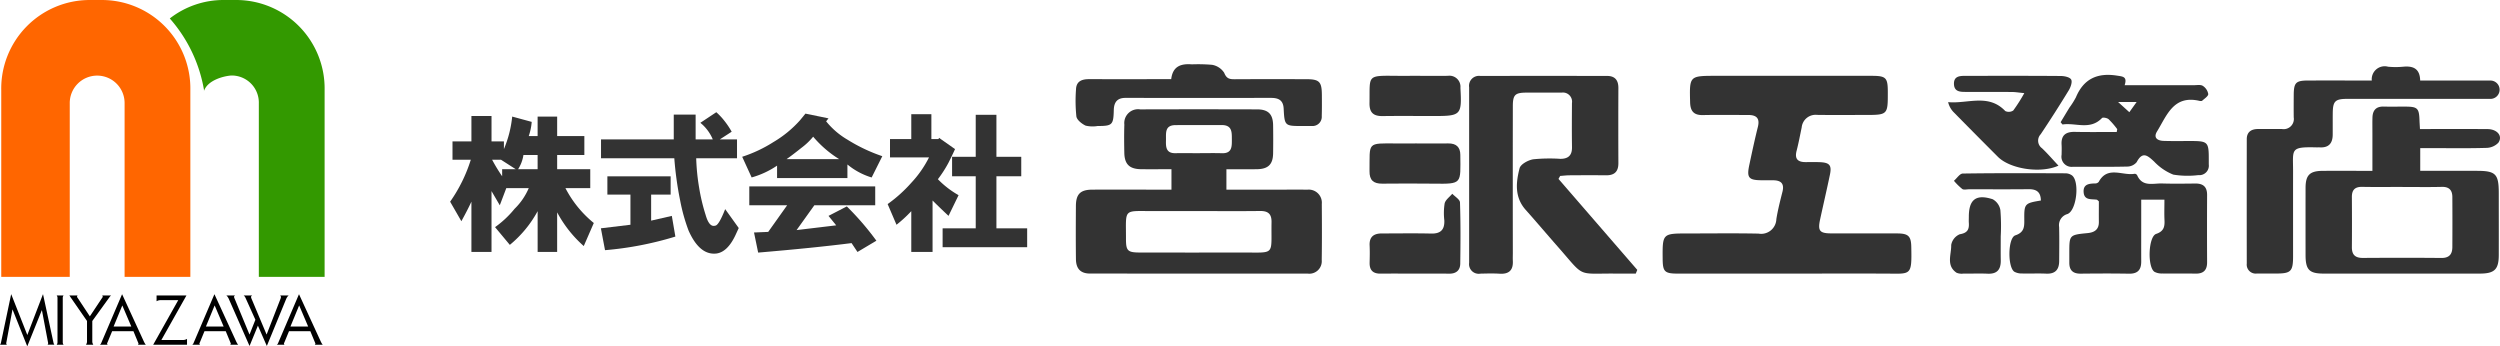
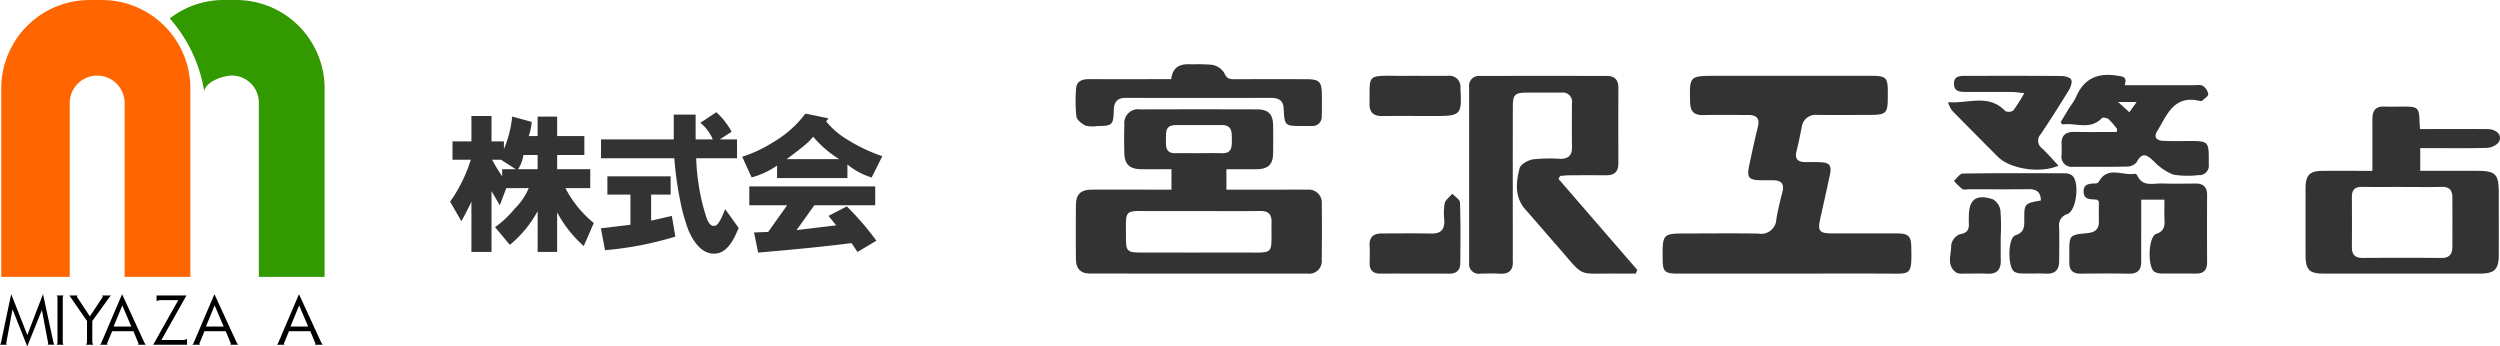
<svg xmlns="http://www.w3.org/2000/svg" id="logo" width="368.635" height="51.045" viewBox="0 0 368.635 51.045">
  <defs>
    <clipPath id="clip-path">
      <rect id="長方形_1656" data-name="長方形 1656" width="368.635" height="51.045" fill="none" />
    </clipPath>
  </defs>
  <g id="グループ_75" data-name="グループ 75" clip-path="url(#clip-path)">
    <path id="パス_666" data-name="パス 666" d="M61.461,13.46c.522-1.672,3.03-2.268,4.064-2.326a4,4,0,0,1,4.04,4.122V40.827h9.7V13.3A13.047,13.047,0,0,0,66.237,0H64.416a12.876,12.876,0,0,0-7.98,2.723A21.35,21.35,0,0,1,61.486,13.3Z" transform="translate(-31.4)" fill="#390" fill-rule="evenodd" />
    <path id="パス_667" data-name="パス 667" d="M.417,13.3V40.827h10.1V15.256a4.044,4.044,0,1,1,8.087,0V40.827H28.3V13.3A13.048,13.048,0,0,0,15.268,0H13.447A13.048,13.048,0,0,0,.417,13.3" transform="translate(-0.232 0.001)" fill="#f60" fill-rule="evenodd" />
    <path id="パス_668" data-name="パス 668" d="M4.03,105.482H4.01l-2.153-5.4h-.02l-.867,4.683c-.014.068-.026.128-.035.178a.717.717,0,0,0-.016.138.349.349,0,0,0,.031.092.521.521,0,0,0,.061.092H0a.568.568,0,0,0,.1-.158,1.044,1.044,0,0,0,.051-.179l1.49-7.091h.02l2.347,5.948.02.051,2.3-6h.02l1.53,7.091a1.044,1.044,0,0,0,.051.179.568.568,0,0,0,.1.158H7.009a.547.547,0,0,0,.061-.092.366.366,0,0,0,.031-.092.683.683,0,0,0-.016-.138c-.01-.051-.022-.11-.035-.178l-.867-4.581h-.02Z" transform="translate(0 -54.437)" />
    <path id="パス_669" data-name="パス 669" d="M19.735,105.115a.555.555,0,0,0,.122.357h-1.02a.555.555,0,0,0,.122-.357v-6.55a.555.555,0,0,0-.122-.357h1.02a.555.555,0,0,0-.122.357Z" transform="translate(-10.481 -54.642)" />
    <path id="パス_670" data-name="パス 670" d="M24.269,98.208a.223.223,0,0,0-.092.184.259.259,0,0,0,.056.133c.038.055.073.106.107.153l1.724,2.612L27.8,98.677c.034-.047.07-.1.107-.153a.26.26,0,0,0,.056-.133.223.223,0,0,0-.092-.184H29.2a.839.839,0,0,0-.138.128c-.037.044-.073.09-.107.138l-2.53,3.5v3.051a.658.658,0,0,0,.046.235,1.528,1.528,0,0,0,.1.214H25.5a1.638,1.638,0,0,0,.1-.214.658.658,0,0,0,.046-.235v-3.051L23.3,98.586c-.055-.075-.1-.146-.143-.214a.852.852,0,0,0-.122-.163Z" transform="translate(-12.816 -54.642)" />
    <path id="パス_671" data-name="パス 671" d="M35.007,103.278l-.653,1.581c-.028.061-.05.114-.067.158a.331.331,0,0,0-.025.087.149.149,0,0,0,.031.092c.02.027.037.051.051.071H33.2a.438.438,0,0,0,.184-.214l3.081-7.214h.02l3.234,7.03q.081.153.133.235a1.223,1.223,0,0,0,.122.163H38.813c.014-.02.031-.044.051-.071a.149.149,0,0,0,.031-.092.321.321,0,0,0-.026-.087c-.017-.044-.039-.1-.066-.158l-.653-1.581Zm2.826-.694-1.316-3.092H36.5l-1.275,3.092Z" transform="translate(-18.473 -54.437)" />
    <path id="パス_672" data-name="パス 672" d="M54.614,98.9H52a1.125,1.125,0,0,0-.582.163v-.857h4.408l-3.7,6.571h3.2a1.125,1.125,0,0,0,.582-.163v.857H50.92Z" transform="translate(-28.331 -54.642)" />
    <path id="パス_673" data-name="パス 673" d="M65.7,103.278l-.653,1.581c-.028.061-.05.114-.067.158a.324.324,0,0,0-.025.087.149.149,0,0,0,.031.092c.02.027.037.051.051.071H63.892a.438.438,0,0,0,.184-.214l3.081-7.214h.02l3.234,7.03c.054.1.1.18.132.235a1.3,1.3,0,0,0,.122.163H69.5c.014-.02.031-.044.051-.071a.151.151,0,0,0,.031-.092.339.339,0,0,0-.026-.087c-.017-.044-.039-.1-.066-.158l-.653-1.581Zm2.826-.694-1.316-3.092h-.02l-1.275,3.092Z" transform="translate(-35.549 -54.437)" />
-     <path id="パス_674" data-name="パス 674" d="M81.146,103.952h.02L83.207,98.7a.937.937,0,0,0,.051-.158.537.537,0,0,0,.01-.076.32.32,0,0,0-.02-.128.6.6,0,0,0-.092-.127h1.255a.924.924,0,0,0-.2.209,1.582,1.582,0,0,0-.163.291L81.2,105.636h-.02l-1.306-2.979-1.224,2.979h-.02l-3.051-6.928a1.967,1.967,0,0,0-.163-.286.884.884,0,0,0-.2-.214h1.286a.853.853,0,0,0-.1.1.173.173,0,0,0-.051.118,3.034,3.034,0,0,0,.163.429l2.112,5.1h.02l.857-2.163-1.469-3.255a.772.772,0,0,0-.112-.184,1.4,1.4,0,0,0-.143-.143h1.245a1.414,1.414,0,0,1-.112.1.187.187,0,0,0-.051.153,1.9,1.9,0,0,0,.133.367Z" transform="translate(-41.845 -54.642)" />
    <path id="パス_675" data-name="パス 675" d="M93.8,103.278l-.653,1.581c-.028.061-.05.114-.067.158a.331.331,0,0,0-.025.087.149.149,0,0,0,.031.092c.02.027.037.051.051.071H92a.438.438,0,0,0,.184-.214l3.081-7.214h.02l3.234,7.03q.081.153.133.235a1.223,1.223,0,0,0,.122.163H97.611c.014-.02.031-.044.051-.071a.149.149,0,0,0,.031-.092.32.32,0,0,0-.026-.087c-.017-.044-.039-.1-.066-.158l-.653-1.581Zm2.826-.694-1.316-3.092h-.02l-1.275,3.092Z" transform="translate(-51.187 -54.437)" />
    <g id="グループ_77" data-name="グループ 77" transform="translate(66.372 9.467)">
      <path id="パス_676" data-name="パス 676" d="M570.98,54.364q-8.027,0-16.054,0c-1.987,0-2.258-.267-2.273-2.185-.028-3.735-.028-3.735,3.727-3.735,3.469,0,6.938-.049,10.405.022a2.238,2.238,0,0,0,2.633-2.132c.218-1.359.562-2.7.9-4.037.3-1.184-.193-1.677-1.337-1.692-.594-.007-1.189,0-1.784-.005-1.866-.02-2.165-.383-1.77-2.244.4-1.879.8-3.759,1.266-5.622.317-1.271-.206-1.758-1.417-1.757-2.23,0-4.46-.034-6.689.012-1.342.028-1.85-.581-1.885-1.869-.1-3.919-.125-3.918,3.853-3.918q11.446,0,22.893,0c2.147,0,2.4.258,2.405,2.369.008,3.4.008,3.4-3.426,3.4-2.328,0-4.658.023-6.986-.009a2.058,2.058,0,0,0-2.286,1.841c-.241,1.158-.459,2.322-.754,3.466-.31,1.205.2,1.662,1.348,1.655.694,0,1.389-.019,2.081.009,1.434.058,1.777.457,1.49,1.833-.461,2.218-.978,4.425-1.456,6.64-.358,1.66-.058,2.025,1.675,2.029,3.221.008,6.442,0,9.662.005,1.651,0,2.079.374,2.112,1.947.092,4.379-.021,3.99-3.767,3.976-4.856-.018-9.712,0-14.568,0" transform="translate(-373.86 -23.487)" fill="#333" />
      <path id="パス_677" data-name="パス 677" d="M371.7,48.162V45.153c-1.546,0-3.018.018-4.49,0-1.712-.026-2.431-.735-2.463-2.434-.027-1.38-.041-2.762.006-4.141a2.037,2.037,0,0,1,2.336-2.245q8.616-.028,17.232,0c1.654,0,2.344.706,2.368,2.337q.031,2.07,0,4.142c-.024,1.625-.715,2.313-2.368,2.342-1.475.026-2.951.005-4.518.005v3.01h7.913c1.337,0,2.674-.018,4.011.006a1.928,1.928,0,0,1,2.14,2.1c.021,2.761.031,5.523-.01,8.283a1.839,1.839,0,0,1-2.069,1.991q-16.044,0-32.087-.008c-1.395,0-2.069-.7-2.086-2.12-.033-2.613-.022-5.227-.006-7.839.011-1.76.656-2.405,2.422-2.413,3.318-.015,6.635,0,9.953,0H371.7m4.131,3.159c-2.279,0-4.559,0-6.838,0-4.472.012-3.99-.456-4,4.089,0,1.782.237,2.019,2.085,2.023q7.507.015,15.015,0c5.044-.018,4.273.541,4.363-4.48.022-1.227-.522-1.659-1.7-1.644-2.973.038-5.946.012-8.92.012m-.127-8.538c1.137,0,2.276-.03,3.413.008,1.5.05,1.487-.957,1.482-1.993-.006-1.063.08-2.167-1.5-2.16-2.275.011-4.55-.012-6.825.008-1.61.015-1.364,1.219-1.39,2.235-.026,1,.008,1.933,1.4,1.905,1.137-.023,2.275,0,3.413,0" transform="translate(-265.335 -29.671)" fill="#333" />
      <path id="パス_678" data-name="パス 678" d="M501.492,40.4l11.624,13.422-.225.549c-.9,0-1.793.009-2.69,0-6.152-.075-4.671.733-8.772-3.93-1.6-1.816-3.159-3.665-4.769-5.47-1.655-1.856-1.442-4.035-.9-6.136.151-.592,1.266-1.2,2.019-1.321a24.236,24.236,0,0,1,4-.066c1.152,0,1.727-.511,1.71-1.707-.032-2.169-.019-4.339-.005-6.508a1.35,1.35,0,0,0-1.533-1.55c-1.733,0-3.466-.013-5.2,0-1.664.012-1.984.323-1.986,2.018q-.016,10.8,0,21.6c0,.394-.018.79,0,1.183.073,1.387-.57,1.991-1.966,1.9-.937-.059-1.881-.028-2.822-.008a1.422,1.422,0,0,1-1.655-1.6q0-12.943,0-25.886a1.459,1.459,0,0,1,1.622-1.667q9.358-.012,18.717,0c1.173,0,1.673.637,1.668,1.782q-.023,5.547,0,11.093c0,1.246-.594,1.792-1.823,1.777-1.782-.021-3.565-.012-5.348,0-.472,0-.943.061-1.415.094l-.244.437" transform="translate(-338.064 -23.493)" fill="#333" />
      <path id="パス_679" data-name="パス 679" d="M783.22,38.738c3.432,0,6.7-.015,9.963.007,1.447.01,2.289,1.05,1.585,2.02a2.518,2.518,0,0,1-1.774.752c-2.673.08-5.351.035-8.027.035h-1.709V44.9H791.6c2.785,0,3.239.459,3.239,3.274,0,3.059.01,6.119,0,9.178-.009,2.09-.639,2.695-2.762,2.7q-11.521,0-23.042,0c-2.141,0-2.682-.551-2.685-2.73q-.007-4.959,0-9.918c.006-1.868.614-2.482,2.485-2.5,2.372-.017,4.745,0,7.372,0,0-1.938,0-3.787,0-5.636,0-.74-.014-1.481.007-2.22.03-1.057.517-1.652,1.656-1.623,1.09.028,2.18,0,3.27.007,1.712.013,1.949.252,2.008,1.972.013.391.041.782.071,1.333m-2.574,8.538c-1.978,0-3.958.028-5.935-.011-1.078-.022-1.535.447-1.529,1.495.015,2.463.021,4.926,0,7.388-.011,1.12.484,1.6,1.613,1.595,3.858-.024,7.717-.034,11.574.006,1.171.012,1.622-.554,1.628-1.6q.021-3.694,0-7.388c-.006-1-.463-1.522-1.558-1.494-1.927.05-3.858.014-5.787.014" transform="translate(-492.757 -29.177)" fill="#333" />
-       <path id="パス_680" data-name="パス 680" d="M765.247,24.179a1.909,1.909,0,0,1,2.4-2.036,11.781,11.781,0,0,0,2.227,0c1.451-.136,2.463.252,2.507,2.035h8.955c.446,0,.892,0,1.337.006a1.353,1.353,0,1,1-.04,2.7c-1.585.006-3.17,0-4.755,0q-8.1,0-16.2,0c-1.85,0-2.172.329-2.19,2.147-.01,1.036,0,2.072-.006,3.107,0,1.251-.545,1.966-1.886,1.9-.148-.008-.3,0-.446,0-4.018-.1-3.507.223-3.512,3.591-.005,4.143,0,8.286,0,12.43,0,2.278-.305,2.58-2.527,2.582-.941,0-1.882,0-2.823,0a1.325,1.325,0,0,1-1.477-1.468q-.014-9.174,0-18.348c0-1.036.642-1.488,1.637-1.493q1.783-.009,3.566,0a1.5,1.5,0,0,0,1.722-1.723c-.012-1.085-.007-2.17,0-3.255.01-1.869.3-2.17,2.129-2.175,3.068-.008,6.137,0,9.376,0" transform="translate(-481.888 -21.773)" fill="#333" />
      <path id="パス_681" data-name="パス 681" d="M701.846,61.336h-3.417c0,1.1,0,2.157,0,3.217,0,1.973-.009,3.946,0,5.919,0,1.21-.516,1.807-1.8,1.783-2.377-.044-4.755-.03-7.132-.005-1.109.012-1.666-.476-1.672-1.581q0-.74,0-1.479c0-2.647,0-2.654,2.694-2.92,1.024-.1,1.68-.525,1.664-1.658-.014-1.031,0-2.063,0-3.023-.165-.133-.233-.235-.315-.247-.8-.114-1.843.122-1.931-1.1-.087-1.2.813-1.276,1.714-1.293a.674.674,0,0,0,.509-.228c1.31-2.422,3.522-.867,5.3-1.2a.452.452,0,0,1,.369.215c.773,1.77,2.347,1.175,3.676,1.216,1.633.051,3.269.026,4.9.008,1.16-.012,1.744.494,1.738,1.684q-.023,4.957,0,9.913c.005,1.173-.524,1.713-1.717,1.688-1.634-.033-3.269.006-4.9-.019a2.293,2.293,0,0,1-1.128-.238c-1.077-.666-.937-5.2.235-5.6,1.12-.381,1.273-1.042,1.227-2.013s-.01-1.951-.01-3.042" transform="translate(-449.069 -41.365)" fill="#333" />
      <path id="パス_682" data-name="パス 682" d="M693.278,32.883a12.165,12.165,0,0,0-1.254-1.449c-.227-.2-.854-.32-.988-.18-1.764,1.839-3.887.647-5.821.951l-.279-.337c.437-.723.869-1.45,1.312-2.169a11.446,11.446,0,0,0,.943-1.5c1.136-2.717,3.151-3.647,6.016-3.207.9.138,1.587.139,1.171,1.417,3.5,0,6.863,0,10.222,0,.443,0,.984-.106,1.305.1a1.8,1.8,0,0,1,.8,1.2c.012.32-.55.677-.888.984-.084.076-.295.054-.434.022-3.809-.877-4.787,2.169-6.226,4.507-.585.951.071,1.372.967,1.4,1.335.044,2.672.017,4.008.019,2.518,0,2.658.144,2.651,2.711,0,.246,0,.493,0,.739a1.4,1.4,0,0,1-1.538,1.577,13.1,13.1,0,0,1-3.69-.072,7.886,7.886,0,0,1-2.836-1.934c-.965-.889-1.7-1.546-2.567.092a1.82,1.82,0,0,1-1.372.654c-2.671.062-5.345.031-8.017.03a1.5,1.5,0,0,1-1.684-1.754c.012-.492.029-.987,0-1.478-.092-1.416.608-1.941,1.97-1.912,2.054.044,4.109.012,6.163.012.024-.145.049-.289.074-.433m1.786-2.486,1.074-1.5H693.41l1.654,1.5" transform="translate(-447.462 -23.314)" fill="#333" />
      <path id="パス_683" data-name="パス 683" d="M371.614,23.547c.223-1.909,1.432-2.317,3.065-2.185a24.408,24.408,0,0,1,2.958.067,2.672,2.672,0,0,1,1.79,1.176c.337.861.783.956,1.534.952,3.514-.021,7.029-.015,10.542-.007,1.965,0,2.317.362,2.327,2.338.006,1.035.015,2.07-.017,3.1a1.362,1.362,0,0,1-1.5,1.461c-.445.008-.891.006-1.336.005-2.614,0-2.647,0-2.782-2.574-.066-1.255-.782-1.572-1.86-1.572q-10.617.006-21.233,0c-.049,0-.1,0-.148,0-1.234-.03-1.78.563-1.807,1.8-.05,2.2-.23,2.341-2.391,2.346A4.461,4.461,0,0,1,359,30.4c-.565-.265-1.29-.835-1.368-1.359a22.121,22.121,0,0,1-.055-3.982c.04-1.227.882-1.518,1.94-1.515q5.2.009,10.394,0h1.706" transform="translate(-265.287 -21.34)" fill="#333" />
      <path id="パス_684" data-name="パス 684" d="M663.819,38.444c-2.671,1.2-7.147.477-8.928-1.3q-3.3-3.3-6.575-6.63a3.192,3.192,0,0,1-.768-1.436c2.875.27,5.939-1.306,8.426,1.312a1.2,1.2,0,0,0,1.173-.074,23.626,23.626,0,0,0,1.633-2.567c-.8-.077-1.312-.165-1.822-.168-2.228-.016-4.457,0-6.685-.012-.854,0-1.826.038-1.864-1.156-.039-1.211.909-1.212,1.784-1.212,4.655,0,9.31-.017,13.965.022.538,0,1.339.17,1.534.525s-.075,1.125-.354,1.583q-2,3.282-4.142,6.482a1.375,1.375,0,0,0,.191,2.06c.812.77,1.544,1.624,2.435,2.574" transform="translate(-426.661 -23.484)" fill="#333" />
      <path id="パス_685" data-name="パス 685" d="M662.3,61.6c-.018-1.289-.678-1.685-1.814-1.673-2.918.033-5.837.012-8.756.011-.346,0-.782.123-1.019-.039a8.87,8.87,0,0,1-1.23-1.21c.433-.373.862-1.062,1.3-1.069,5.045-.076,10.092-.054,15.138-.035a1.7,1.7,0,0,1,.957.3c1.176.884.7,5.206-.665,5.708a1.7,1.7,0,0,0-1.219,1.914c.04,1.674.018,3.35.007,5.025-.008,1.255-.577,1.91-1.918,1.848-1.185-.055-2.375.008-3.561-.023a2.275,2.275,0,0,1-1.121-.252c-1.022-.651-.984-5,.134-5.372,1.377-.456,1.329-1.346,1.321-2.41-.017-2.252.072-2.335,2.446-2.726" transform="translate(-427.737 -41.497)" fill="#333" />
      <path id="パス_686" data-name="パス 686" d="M461.9,76.172c-1.684,0-3.368-.014-5.051.005-1.121.012-1.637-.511-1.61-1.62.021-.838.039-1.678,0-2.514-.066-1.283.594-1.79,1.794-1.79,2.427,0,4.854-.043,7.28.016,1.421.035,1.994-.587,1.941-1.947a9.255,9.255,0,0,1,.047-2.5c.13-.534.735-.952,1.127-1.422.4.427,1.121.842,1.136,1.282.1,3,.082,6.014.039,9.022-.014.987-.606,1.495-1.648,1.479-1.684-.027-3.367-.007-5.051-.007" transform="translate(-319.655 -45.296)" fill="#333" />
      <path id="パス_687" data-name="パス 687" d="M461.869,25.19c1.63,0,3.26.009,4.89,0a1.626,1.626,0,0,1,1.859,1.776c.22,4.012.1,4.152-3.906,4.15-2.519,0-5.038-.026-7.556.009-1.357.019-1.97-.5-1.945-1.924.071-4.134-.472-4.051,3.992-4.011.889.008,1.778,0,2.667,0" transform="translate(-319.645 -23.476)" fill="#333" />
-       <path id="パス_688" data-name="パス 688" d="M461.944,47.658c1.631,0,3.261.015,4.892,0,1.16-.013,1.765.535,1.773,1.681.027,4.287.331,4.307-3.956,4.251-2.52-.033-5.04-.021-7.56,0-1.278.01-1.893-.5-1.874-1.85.06-4.293-.474-4.113,4.057-4.076.889.007,1.779,0,2.668,0" transform="translate(-319.65 -35.976)" fill="#333" />
      <path id="パス_689" data-name="パス 689" d="M655.645,71.3c0,1.184-.015,2.368.005,3.552.023,1.319-.492,2.049-1.93,1.985-1.187-.053-2.378,0-3.567-.016a2.013,2.013,0,0,1-1.012-.119c-1.592-1.065-.759-2.711-.8-4.09a2.091,2.091,0,0,1,1.274-1.595c1.146-.187,1.392-.728,1.326-1.692-.02-.295,0-.592,0-.888,0-2.534,1.055-3.373,3.514-2.581a2.255,2.255,0,0,1,1.138,1.6,28.553,28.553,0,0,1,.054,3.841" transform="translate(-427.001 -45.946)" fill="#333" />
      <path id="パス_690" data-name="パス 690" d="M157.55,42.3v1.133a16.489,16.489,0,0,0,1.22-4.795l2.877.784a8.4,8.4,0,0,1-.436,2.092h1.308V38.64H165.4v2.876h4.01v2.79H165.4V46.4h4.881v2.789h-3.661a16.217,16.217,0,0,0,4.184,5.143l-1.482,3.4a17.821,17.821,0,0,1-3.923-4.969V58.6h-2.877V52.588a16.82,16.82,0,0,1-4.1,4.969l-2.179-2.615a14.563,14.563,0,0,0,2.877-2.7,9.416,9.416,0,0,0,2.092-3.051H157.9l-.959,2.528-1.22-2.092V58.6h-2.964v-7.41q-.611,1.308-1.482,2.877l-1.656-2.877A22.272,22.272,0,0,0,152.668,45h-2.7V42.3h2.79V38.553h2.964V42.3ZM155.807,45a24.748,24.748,0,0,0,1.482,2.441V46.4h2.005L157.114,45Zm3.835,1.395h2.877V44.307h-2.092a5.385,5.385,0,0,1-.785,2.092" transform="translate(-149.617 -30.917)" fill="#333" />
      <path id="パス_691" data-name="パス 691" d="M216.774,37.295a9.627,9.627,0,0,1,1.22,1.308,11.829,11.829,0,0,1,1.046,1.569L217.3,41.3h2.528v2.79H213.81a31.54,31.54,0,0,0,.436,4.358,27.865,27.865,0,0,0,.959,4.01q.523,1.831,1.395,1.569.523,0,1.482-2.441l2,2.789-.523,1.133q-1.134,2.354-2.7,2.615-2.53.347-4.185-3.4a26.541,26.541,0,0,1-1.22-4.358,49.948,49.948,0,0,1-.872-6.277H199.775V41.3H210.5V37.644h3.225V41.3h2.528a6.218,6.218,0,0,0-1.831-2.441Z" transform="translate(-177.524 -30.217)" fill="#333" />
      <path id="パス_692" data-name="パス 692" d="M207.14,61.3v3.835l3.051-.7.523,3.051a49.309,49.309,0,0,1-10.374,2.005l-.61-3.225,4.358-.523V61.3h-3.4V58.6h9.328v2.7Z" transform="translate(-177.499 -42.069)" fill="#333" />
      <path id="パス_693" data-name="パス 693" d="M255.243,38.726l.784-.959,3.4.7-.349.436a11.448,11.448,0,0,0,3.139,2.7,24.566,24.566,0,0,0,5.143,2.441l-1.57,3.139a10.236,10.236,0,0,1-3.574-1.918v2H251.843v-1.83a12.835,12.835,0,0,1-3.749,1.743L246.7,44.131a20.134,20.134,0,0,0,4.62-2.179,16.386,16.386,0,0,0,3.923-3.225m8.456,19.44-.872-1.308q-5.492.7-13.773,1.4l-.61-2.964,2.092-.087,2.79-3.923h-5.579v-2.79h18.568v2.79h-8.979L254.72,54.94l5.841-.7-1.133-1.395,2.7-1.395a41.074,41.074,0,0,1,4.359,5.056ZM253.238,44.479H261a16.191,16.191,0,0,1-3.835-3.312,9.829,9.829,0,0,1-1.743,1.656q-1.308,1.046-2.179,1.656" transform="translate(-203.633 -30.48)" fill="#333" />
-       <path id="パス_694" data-name="パス 694" d="M301.146,44.328h-5.753v-2.7h3.138V37.964h2.964v3.661h1.046l.087-.174,2.354,1.656q-.349.785-.959,2a17.641,17.641,0,0,1-1.569,2.441,13.416,13.416,0,0,0,3.051,2.353l-1.482,3.051q-1.307-1.22-2.354-2.266v7.584h-3.138V52.26a19.59,19.59,0,0,1-2.179,2.005l-1.307-3.051a20.612,20.612,0,0,0,3.487-3.138,15.744,15.744,0,0,0,2.615-3.749m2.005,10.461h4.882V47.117h-3.487V44.24h3.487V38.051h3.051V44.24h3.662v2.877h-3.662v7.671h4.533v2.789H303.151Z" transform="translate(-230.531 -30.589)" fill="#333" />
    </g>
  </g>
</svg>